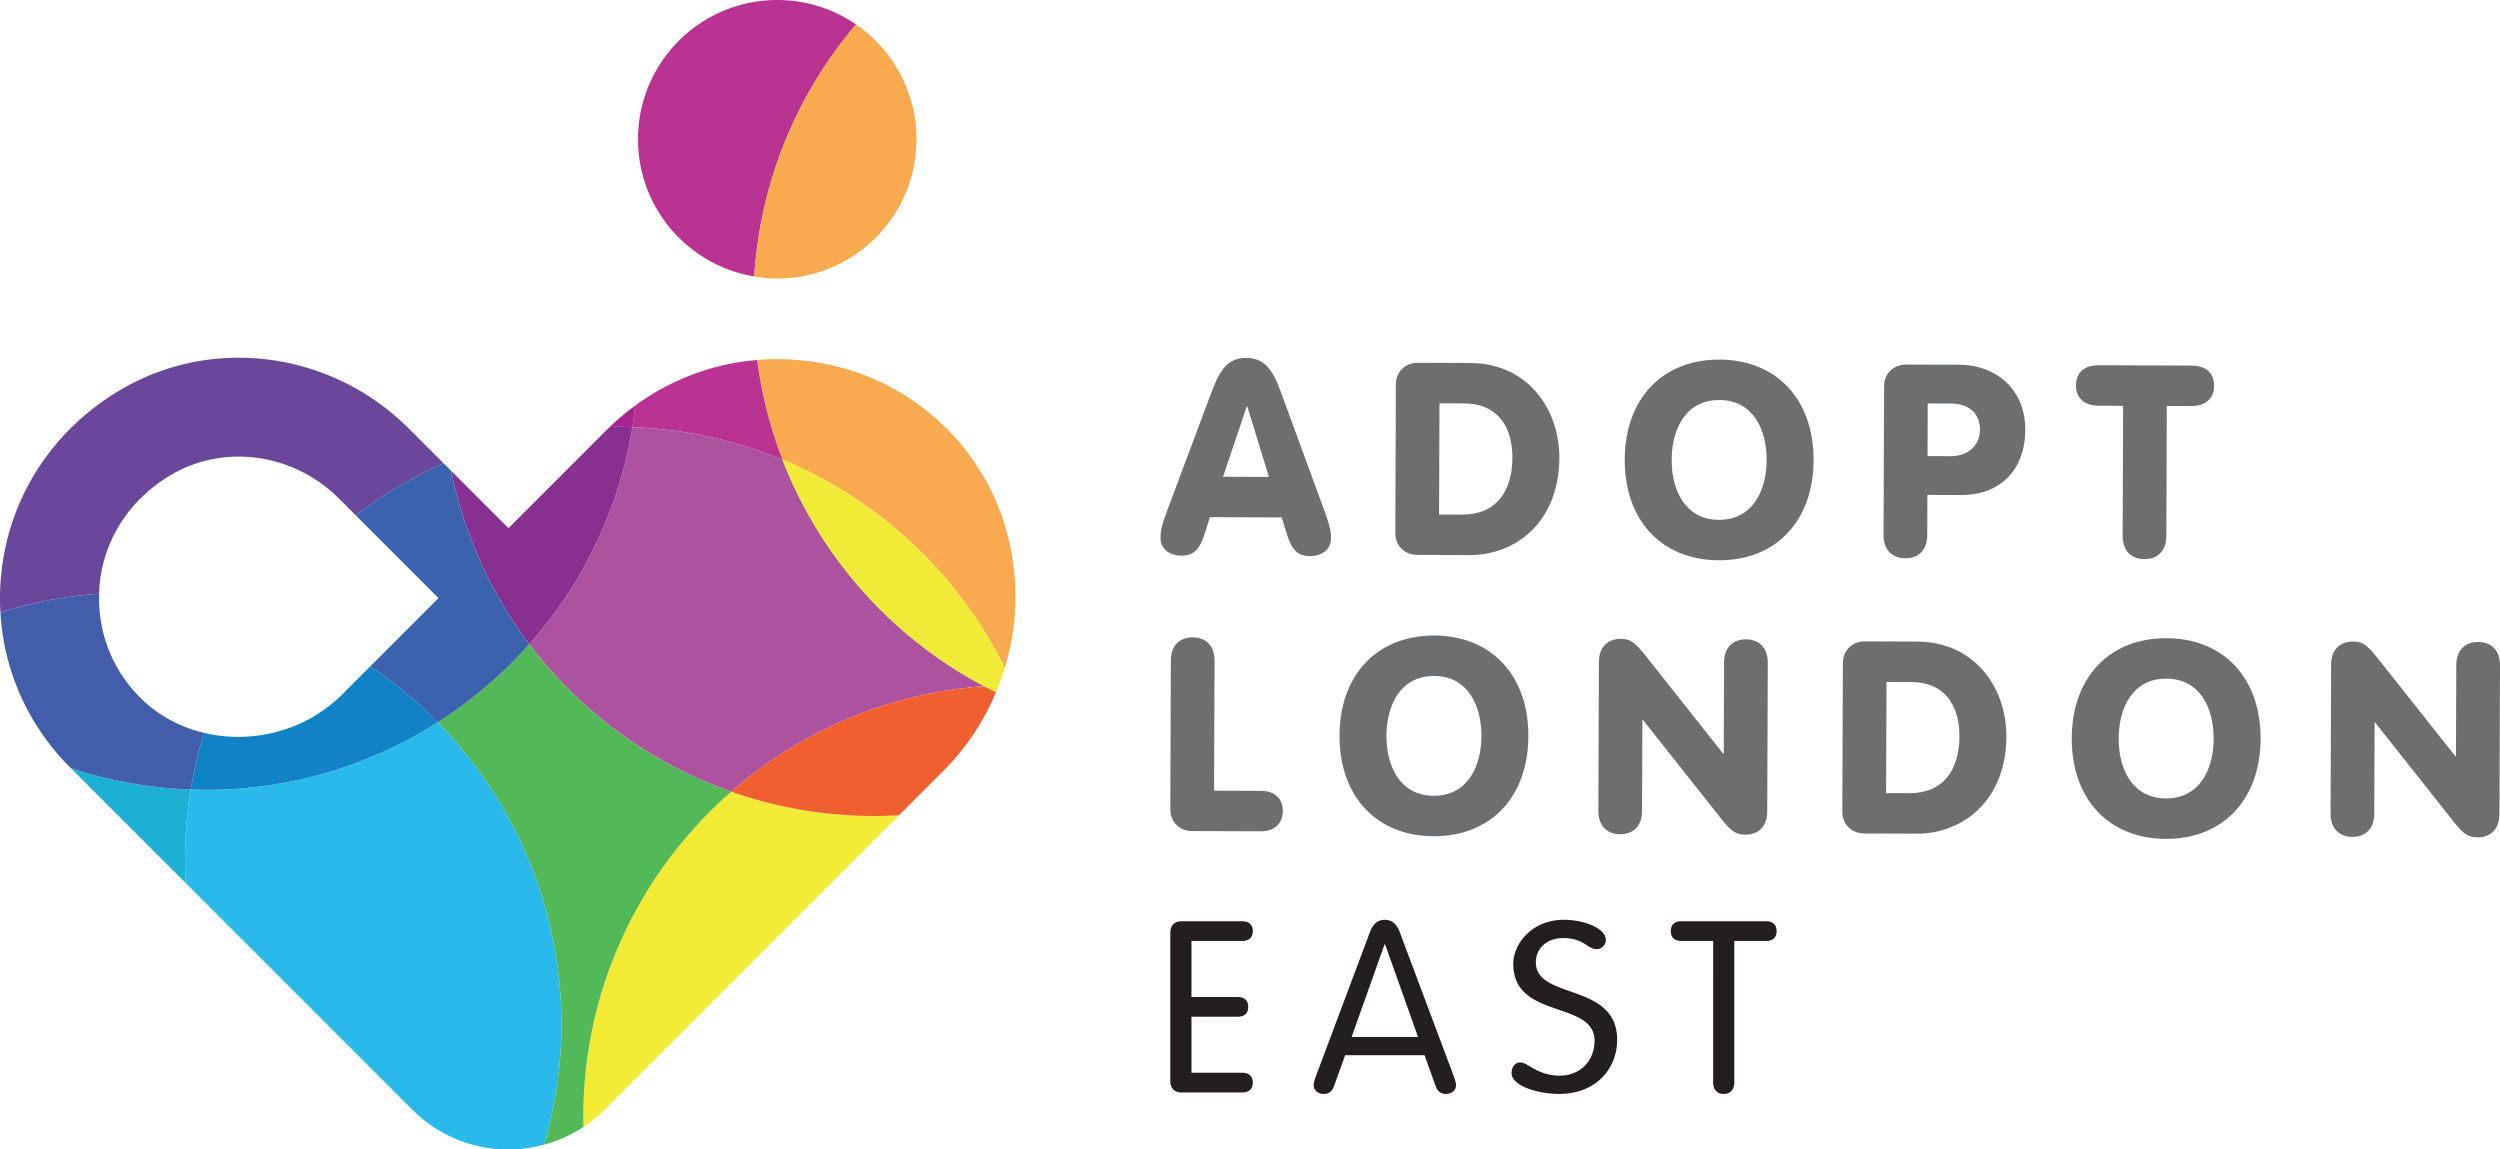
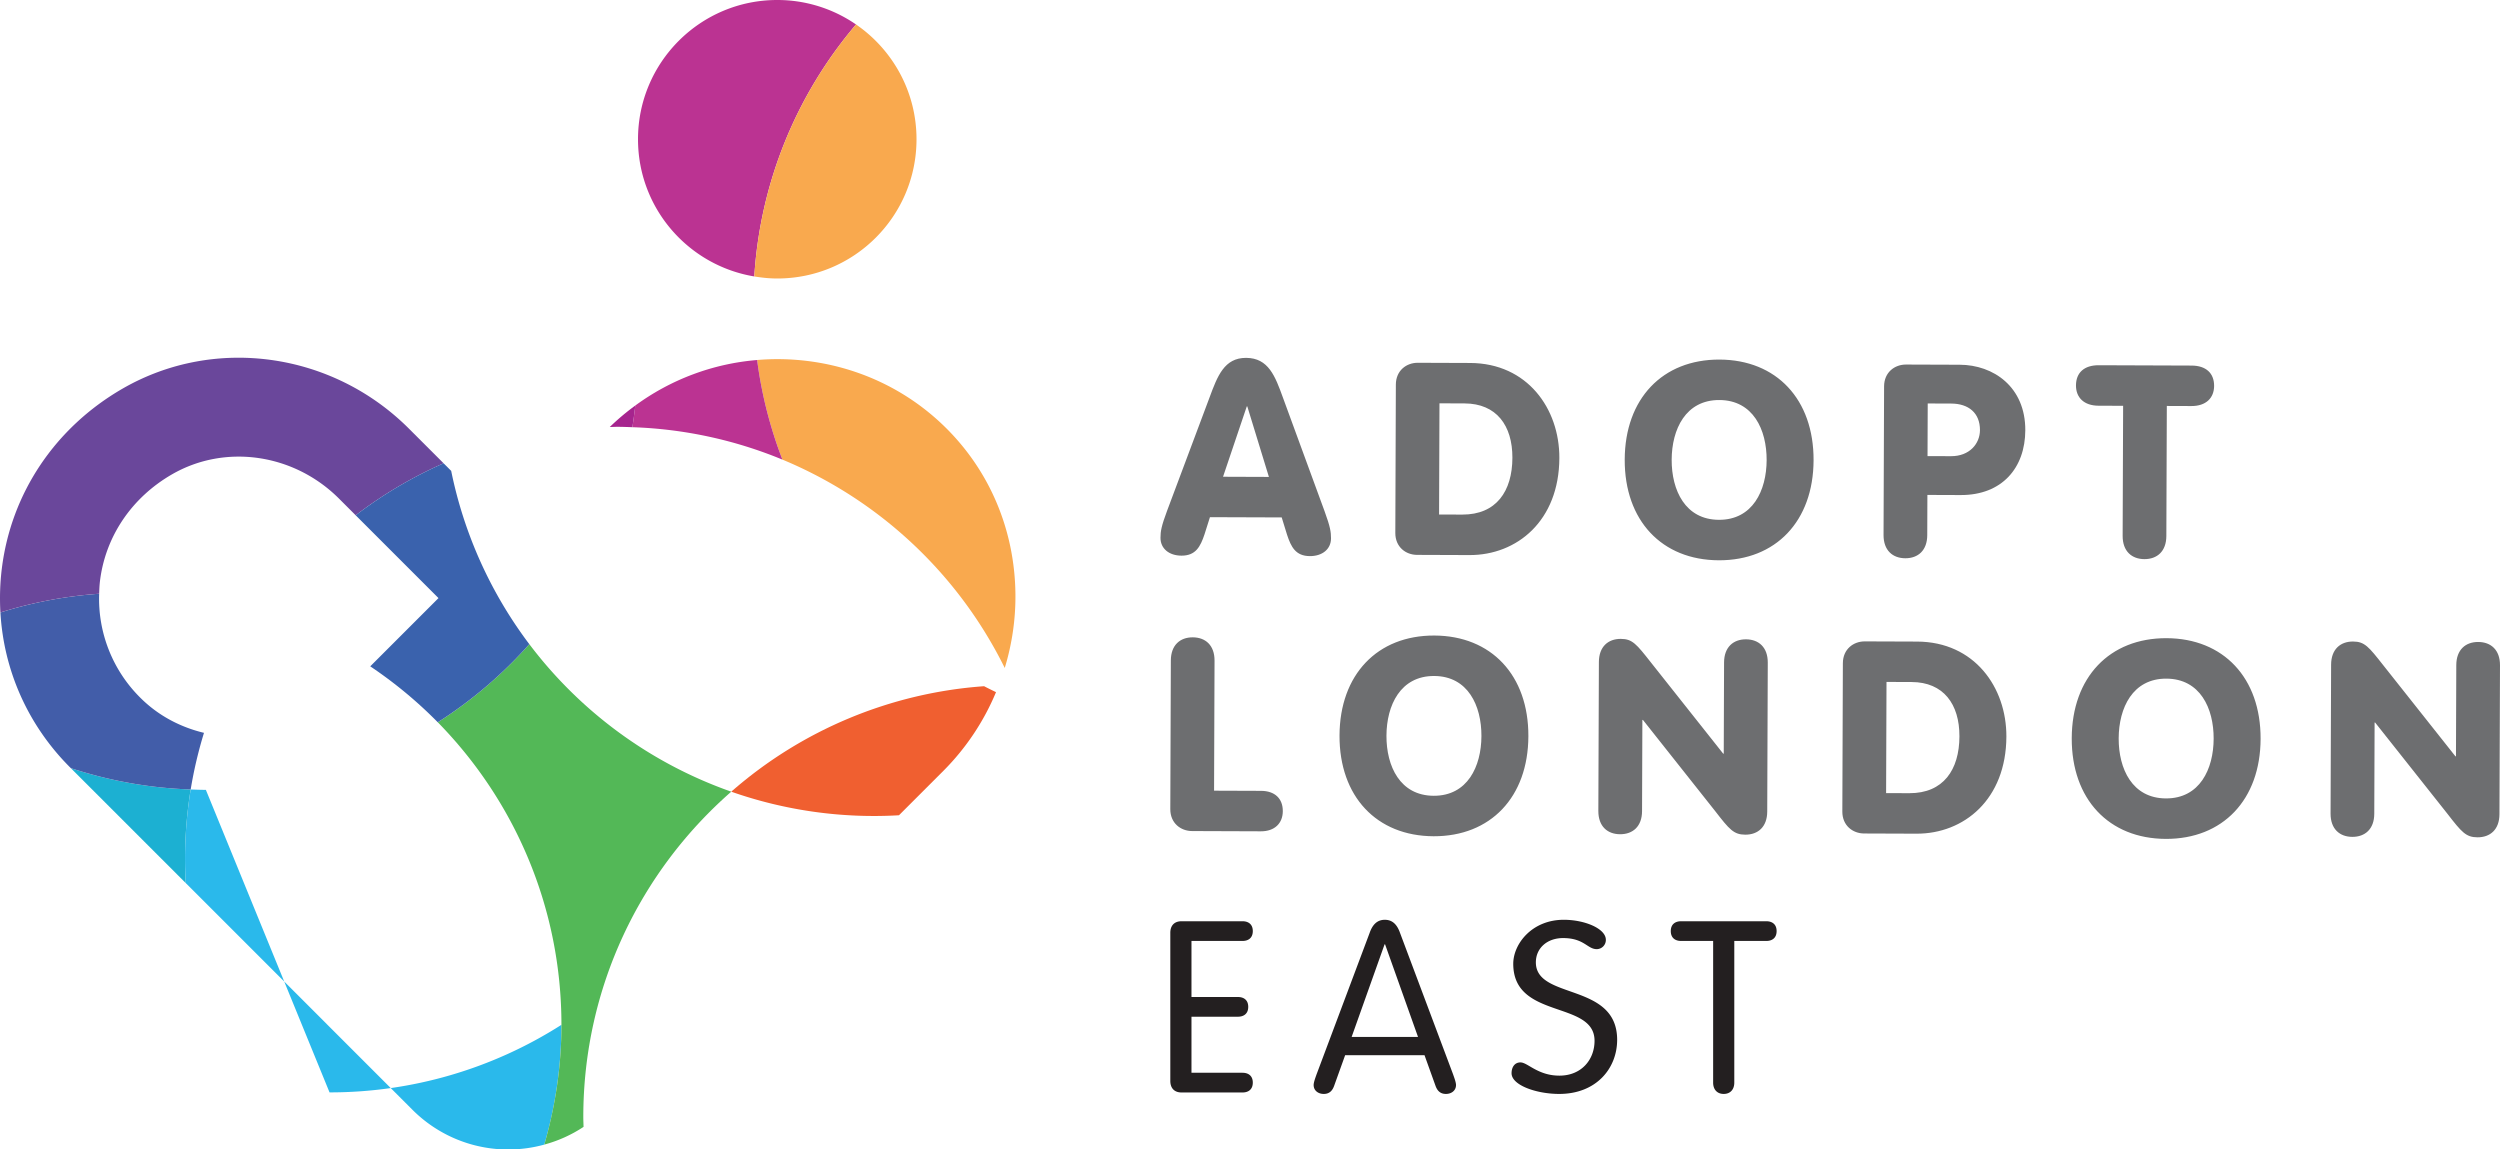
<svg xmlns="http://www.w3.org/2000/svg" viewBox="0 0 207.058 95.204">
-   <path fill="#F3EA35" d="M72.408 67.585a35.72 35.72 0 0 1-11.842-2.015c-7.507 6.561-12.255 16.199-12.255 26.952 0 .271.015.539.021.809a11.247 11.247 0 0 0 1.73-1.415l24.393-24.393c-.678.038-1.36.062-2.047.062z" />
-   <path fill="#AC529E" d="M64.805 38.067a35.634 35.634 0 0 0-12.429-2.685 35.65 35.65 0 0 1-8.536 17.969A35.871 35.871 0 0 0 60.566 65.57a35.63 35.63 0 0 1 20.941-8.736 35.898 35.898 0 0 1-16.702-18.767z" />
-   <path fill="#2AB9EB" d="M17.051 65.419c-.422 0-.84-.017-1.258-.032a36.036 36.036 0 0 0-.467 5.756c0 .672.025 1.337.062 2l18.774 18.774A11.209 11.209 0 0 0 45.08 94.8a35.703 35.703 0 0 0 1.421-9.922c0-9.758-3.91-18.599-10.242-25.056a35.624 35.624 0 0 1-19.208 5.597z" />
-   <path fill="#1182C5" d="M30.665 55.189l-2.333 2.333c-3.051 3.051-7.496 4.119-11.437 3.175a35.431 35.431 0 0 0-1.102 4.69c.418.014.836.032 1.258.032 7.07 0 13.656-2.059 19.207-5.597a35.976 35.976 0 0 0-5.593-4.633z" />
-   <path fill="#883091" d="M43.839 53.352a35.65 35.65 0 0 0 8.536-17.969c-.418-.014-.836-.032-1.258-.032-.206 0-.409.012-.614.016-.05.049-.105.09-.154.139l-8.237 8.237L37.369 39a35.622 35.622 0 0 0 6.47 14.352z" />
+   <path fill="#2AB9EB" d="M17.051 65.419c-.422 0-.84-.017-1.258-.032a36.036 36.036 0 0 0-.467 5.756c0 .672.025 1.337.062 2l18.774 18.774A11.209 11.209 0 0 0 45.08 94.8a35.703 35.703 0 0 0 1.421-9.922a35.624 35.624 0 0 1-19.208 5.597z" />
  <path fill="#BB3392" d="M64.375 0c-6.369 0-11.533 5.164-11.533 11.533 0 5.72 4.169 10.455 9.631 11.363A35.614 35.614 0 0 1 70.9 2.027 11.478 11.478 0 0 0 64.375 0z" />
  <path fill="#F9A94E" d="M70.9 2.027a35.617 35.617 0 0 0-8.427 20.869c.62.103 1.253.17 1.902.17 6.37 0 11.533-5.164 11.533-11.533 0-3.946-1.984-7.427-5.008-9.506zM84.101 49.226c-.051-5.367-2.169-10.335-5.964-13.989-4.246-4.088-9.919-5.88-15.43-5.421a35.697 35.697 0 0 0 2.096 8.25 35.905 35.905 0 0 1 18.414 17.258c.597-1.963.904-4.02.884-6.098z" />
  <path fill="none" d="M52.842 11.533C52.842 5.164 58.006 0 64.375 0c6.37 0 11.533 5.164 11.533 11.533s-5.164 11.533-11.533 11.533-11.533-5.163-11.533-11.533z" />
  <path fill="#53B857" d="M48.332 93.331c-.006-.27-.021-.537-.021-.809 0-10.753 4.748-20.391 12.255-26.952A35.86 35.86 0 0 1 43.84 53.351a35.938 35.938 0 0 1-7.582 6.47C42.59 66.277 46.5 75.119 46.5 84.877c0 3.446-.51 6.769-1.421 9.922a11.177 11.177 0 0 0 3.253-1.468z" />
  <path fill="#F05F30" d="M82.493 57.327c-.33-.162-.662-.321-.987-.493a35.63 35.63 0 0 0-20.941 8.736 35.716 35.716 0 0 0 13.89 1.953l3.704-3.704a20.242 20.242 0 0 0 4.334-6.492z" />
-   <path fill="#F1EA36" d="M64.805 38.067a35.906 35.906 0 0 0 16.702 18.767c.325.171.656.331.987.493.075-.179.143-.361.213-.543.186-.481.363-.966.513-1.46a35.92 35.92 0 0 0-18.415-17.257z" />
  <path fill="#BB3392" d="M62.708 29.817a19.8 19.8 0 0 0-10.094 3.773c-.067.601-.144 1.2-.24 1.792a35.611 35.611 0 0 1 12.429 2.685 35.746 35.746 0 0 1-2.095-8.25z" />
  <path fill="#1CB0D2" d="M15.325 71.142c0-1.96.164-3.881.467-5.756a35.718 35.718 0 0 1-9.927-1.767l9.522 9.522a36.712 36.712 0 0 1-.062-1.999z" />
  <path fill="#425DA9" d="M16.895 60.696c-1.899-.455-3.683-1.372-5.133-2.771l-.128-.125-.026-.026a11.541 11.541 0 0 1-3.395-8.597 35.544 35.544 0 0 0-8.178 1.549c.276 4.839 2.305 9.391 5.821 12.884l.01.01a35.718 35.718 0 0 0 9.927 1.767 35.446 35.446 0 0 1 1.102-4.691z" />
  <path fill="#6A479B" d="M33.874 35.506c-6.35-6.35-16.107-7.714-23.726-3.316-5.588 3.226-9.233 8.666-10 14.923a20.282 20.282 0 0 0-.114 3.613 35.524 35.524 0 0 1 8.178-1.549c.012-.355.027-.71.07-1.067.451-3.679 2.624-6.895 5.964-8.823 4.413-2.547 10.102-1.72 13.835 2.013l1.378 1.378a35.64 35.64 0 0 1 7.282-4.306l-2.867-2.866z" />
  <path fill="#3A62AD" d="M36.74 38.371a35.64 35.64 0 0 0-7.282 4.306l6.859 6.859-5.652 5.652a35.978 35.978 0 0 1 5.592 4.633 35.938 35.938 0 0 0 7.582-6.47A35.591 35.591 0 0 1 37.369 39l-.629-.629z" />
  <path fill="#A6248E" d="M52.615 33.59a19.608 19.608 0 0 0-2.112 1.776c.205-.003.408-.016.614-.016.422 0 .84.017 1.258.032.096-.592.173-1.191.24-1.792z" />
  <g fill="#6D6E70">
    <path d="M100.18 32.913c.654-1.762 1.218-3.28 3.028-3.273 1.855.007 2.408 1.528 3.05 3.295l3.452 9.42c.465 1.274.53 1.701.529 2.235-.003.895-.72 1.472-1.749 1.469-1.184-.004-1.561-.764-1.893-1.772l-.442-1.432-5.944-.021-.452 1.429c-.339 1.005-.721 1.762-1.906 1.758-1.028-.004-1.741-.586-1.738-1.481.002-.535.071-.961.545-2.232l3.52-9.395zm3.126.749h-.045l-1.965 5.824 3.799.014-1.789-5.838zM115.609 31.852c.004-1.164.878-1.809 1.816-1.805l4.335.016c4.737.017 7.406 3.782 7.391 7.87-.019 5.207-3.516 8.055-7.448 8.04l-4.335-.016c-.938-.003-1.807-.654-1.803-1.816l.044-12.289zm3.58 10.761l1.922.007c2.815.01 4.141-1.931 4.151-4.702.01-2.681-1.324-4.495-3.961-4.505l-2.079-.008-.033 9.208zM150.206 38.121c-.018 5.049-3.136 8.301-7.851 8.284-4.715-.017-7.809-3.291-7.791-8.34.018-5.051 3.136-8.301 7.851-8.284 4.716.017 7.81 3.289 7.791 8.34zm-11.753-.042c-.009 2.526 1.122 4.964 3.915 4.974 2.793.01 3.942-2.42 3.951-4.945.009-2.526-1.122-4.966-3.915-4.976-2.794-.011-3.942 2.421-3.951 4.947zM156.046 31.998c.004-1.164.878-1.809 1.816-1.805l4.447.016c2.793.01 5.446 1.832 5.433 5.429-.011 3.105-1.919 5.377-5.36 5.364l-2.749-.01-.012 3.331c-.005 1.272-.766 1.917-1.817 1.914-1.05-.004-1.807-.654-1.803-1.927l.045-12.312zm3.598 5.778l1.944.007c1.542.006 2.395-1.042 2.399-2.159.005-1.43-.953-2.195-2.383-2.2l-1.944-.007-.016 4.359zM175.844 33.61l-2.034-.007c-1.206-.004-1.875-.676-1.871-1.682.004-1.051.677-1.675 1.883-1.671l7.687.028c1.206.004 1.874.633 1.871 1.684-.004 1.006-.676 1.673-1.883 1.668l-2.034-.007-.039 10.772c-.005 1.272-.766 1.917-1.817 1.914-1.05-.004-1.807-.654-1.803-1.927l.04-10.772zM96.973 54.702c.005-1.272.766-1.92 1.816-1.916 1.051.004 1.808.657 1.803 1.929l-.039 10.772 3.889.014c1.139.004 1.808.631 1.804 1.682-.004 1.006-.677 1.673-1.816 1.669l-5.699-.021c-.938-.003-1.807-.654-1.803-1.816l.045-12.313zM126.585 60.977c-.018 5.049-3.136 8.301-7.851 8.284-4.715-.017-7.809-3.291-7.791-8.34.018-5.051 3.136-8.301 7.851-8.284 4.715.017 7.81 3.289 7.791 8.34zm-11.754-.042c-.009 2.526 1.122 4.964 3.915 4.974 2.793.01 3.942-2.42 3.951-4.945.009-2.526-1.122-4.966-3.915-4.976-2.793-.011-3.941 2.421-3.951 4.947zM132.425 54.83c.005-1.272.766-1.92 1.816-1.916.961.003 1.295.431 2.496 1.955l5.984 7.552h.045l.027-7.554c.005-1.272.766-1.92 1.817-1.916 1.05.004 1.807.657 1.803 1.929l-.045 12.336c-.005 1.272-.766 1.917-1.816 1.914-.961-.003-1.317-.429-2.496-1.953l-5.984-7.552h-.045L136 67.18c-.005 1.272-.766 1.917-1.817 1.914-1.05-.004-1.807-.654-1.803-1.927l.045-12.337zM152.632 54.927c.004-1.164.878-1.809 1.817-1.805l4.335.016c4.737.017 7.406 3.782 7.391 7.87-.019 5.207-3.516 8.055-7.448 8.04l-4.335-.016c-.939-.003-1.808-.654-1.804-1.816l.044-12.289zm3.581 10.761l1.922.007c2.816.01 4.141-1.931 4.151-4.702.01-2.681-1.325-4.496-3.961-4.505l-2.079-.008-.033 9.208zM187.23 61.196c-.018 5.049-3.136 8.301-7.851 8.284-4.715-.017-7.809-3.291-7.791-8.34.018-5.051 3.136-8.301 7.851-8.284 4.715.017 7.809 3.289 7.791 8.34zm-11.754-.042c-.009 2.526 1.122 4.964 3.915 4.974 2.793.01 3.942-2.42 3.951-4.945.009-2.526-1.122-4.966-3.915-4.976-2.793-.011-3.942 2.421-3.951 4.947zM193.07 55.049c.005-1.272.766-1.92 1.816-1.916.961.003 1.295.431 2.496 1.955l5.984 7.552h.045l.027-7.554c.005-1.272.766-1.92 1.817-1.916 1.05.004 1.807.657 1.803 1.929l-.045 12.336c-.005 1.272-.766 1.917-1.816 1.914-.961-.003-1.317-.429-2.496-1.953l-5.984-7.552h-.045l-.027 7.554c-.005 1.272-.766 1.917-1.817 1.914-1.05-.004-1.807-.654-1.803-1.927l.045-12.336z" />
  </g>
  <g fill="#231F20">
    <path d="M98.682 88.85h4.223c.498 0 .856.259.856.816 0 .558-.359.817-.856.817h-5.04c-.657 0-.936-.419-.936-.956V77.256c0-.538.279-.956.936-.956h5.04c.498 0 .856.259.856.816 0 .558-.359.817-.856.817h-4.223v4.642h3.844c.498 0 .857.259.857.816 0 .558-.359.817-.857.817h-3.844v4.642zM110.493 89.945c-.139.379-.378.658-.856.658-.458 0-.837-.279-.837-.738 0-.239.179-.697.239-.876l4.402-11.733c.219-.618.578-1.076 1.255-1.076.677 0 1.036.458 1.255 1.076l4.402 11.733c.06.179.239.638.239.876 0 .459-.378.738-.836.738-.478 0-.717-.279-.857-.658l-.916-2.55h-6.574l-.916 2.55zm4.223-11.733h-.04l-2.729 7.67h5.498l-2.729-7.67zM133.002 77.834a.76.76 0 0 1-.757.777c-.777 0-1.036-.917-2.789-.917-1.295 0-2.251.817-2.251 2.012 0 3.127 6.733 1.633 6.733 6.414 0 2.351-1.713 4.483-4.801 4.483-1.873 0-3.944-.717-3.944-1.714 0-.478.239-.897.737-.897.598 0 1.434 1.096 3.228 1.096 1.813 0 2.908-1.314 2.908-2.888 0-3.367-6.733-1.734-6.733-6.375 0-1.653 1.554-3.646 4.183-3.646 1.753.001 3.486.738 3.486 1.655zM141.886 77.933h-2.649c-.498 0-.857-.259-.857-.817 0-.558.359-.816.857-.816h7.052c.498 0 .856.259.856.816 0 .558-.358.817-.856.817h-2.649v11.733c0 .578-.339.937-.876.937s-.876-.359-.876-.937V77.933z" />
  </g>
</svg>